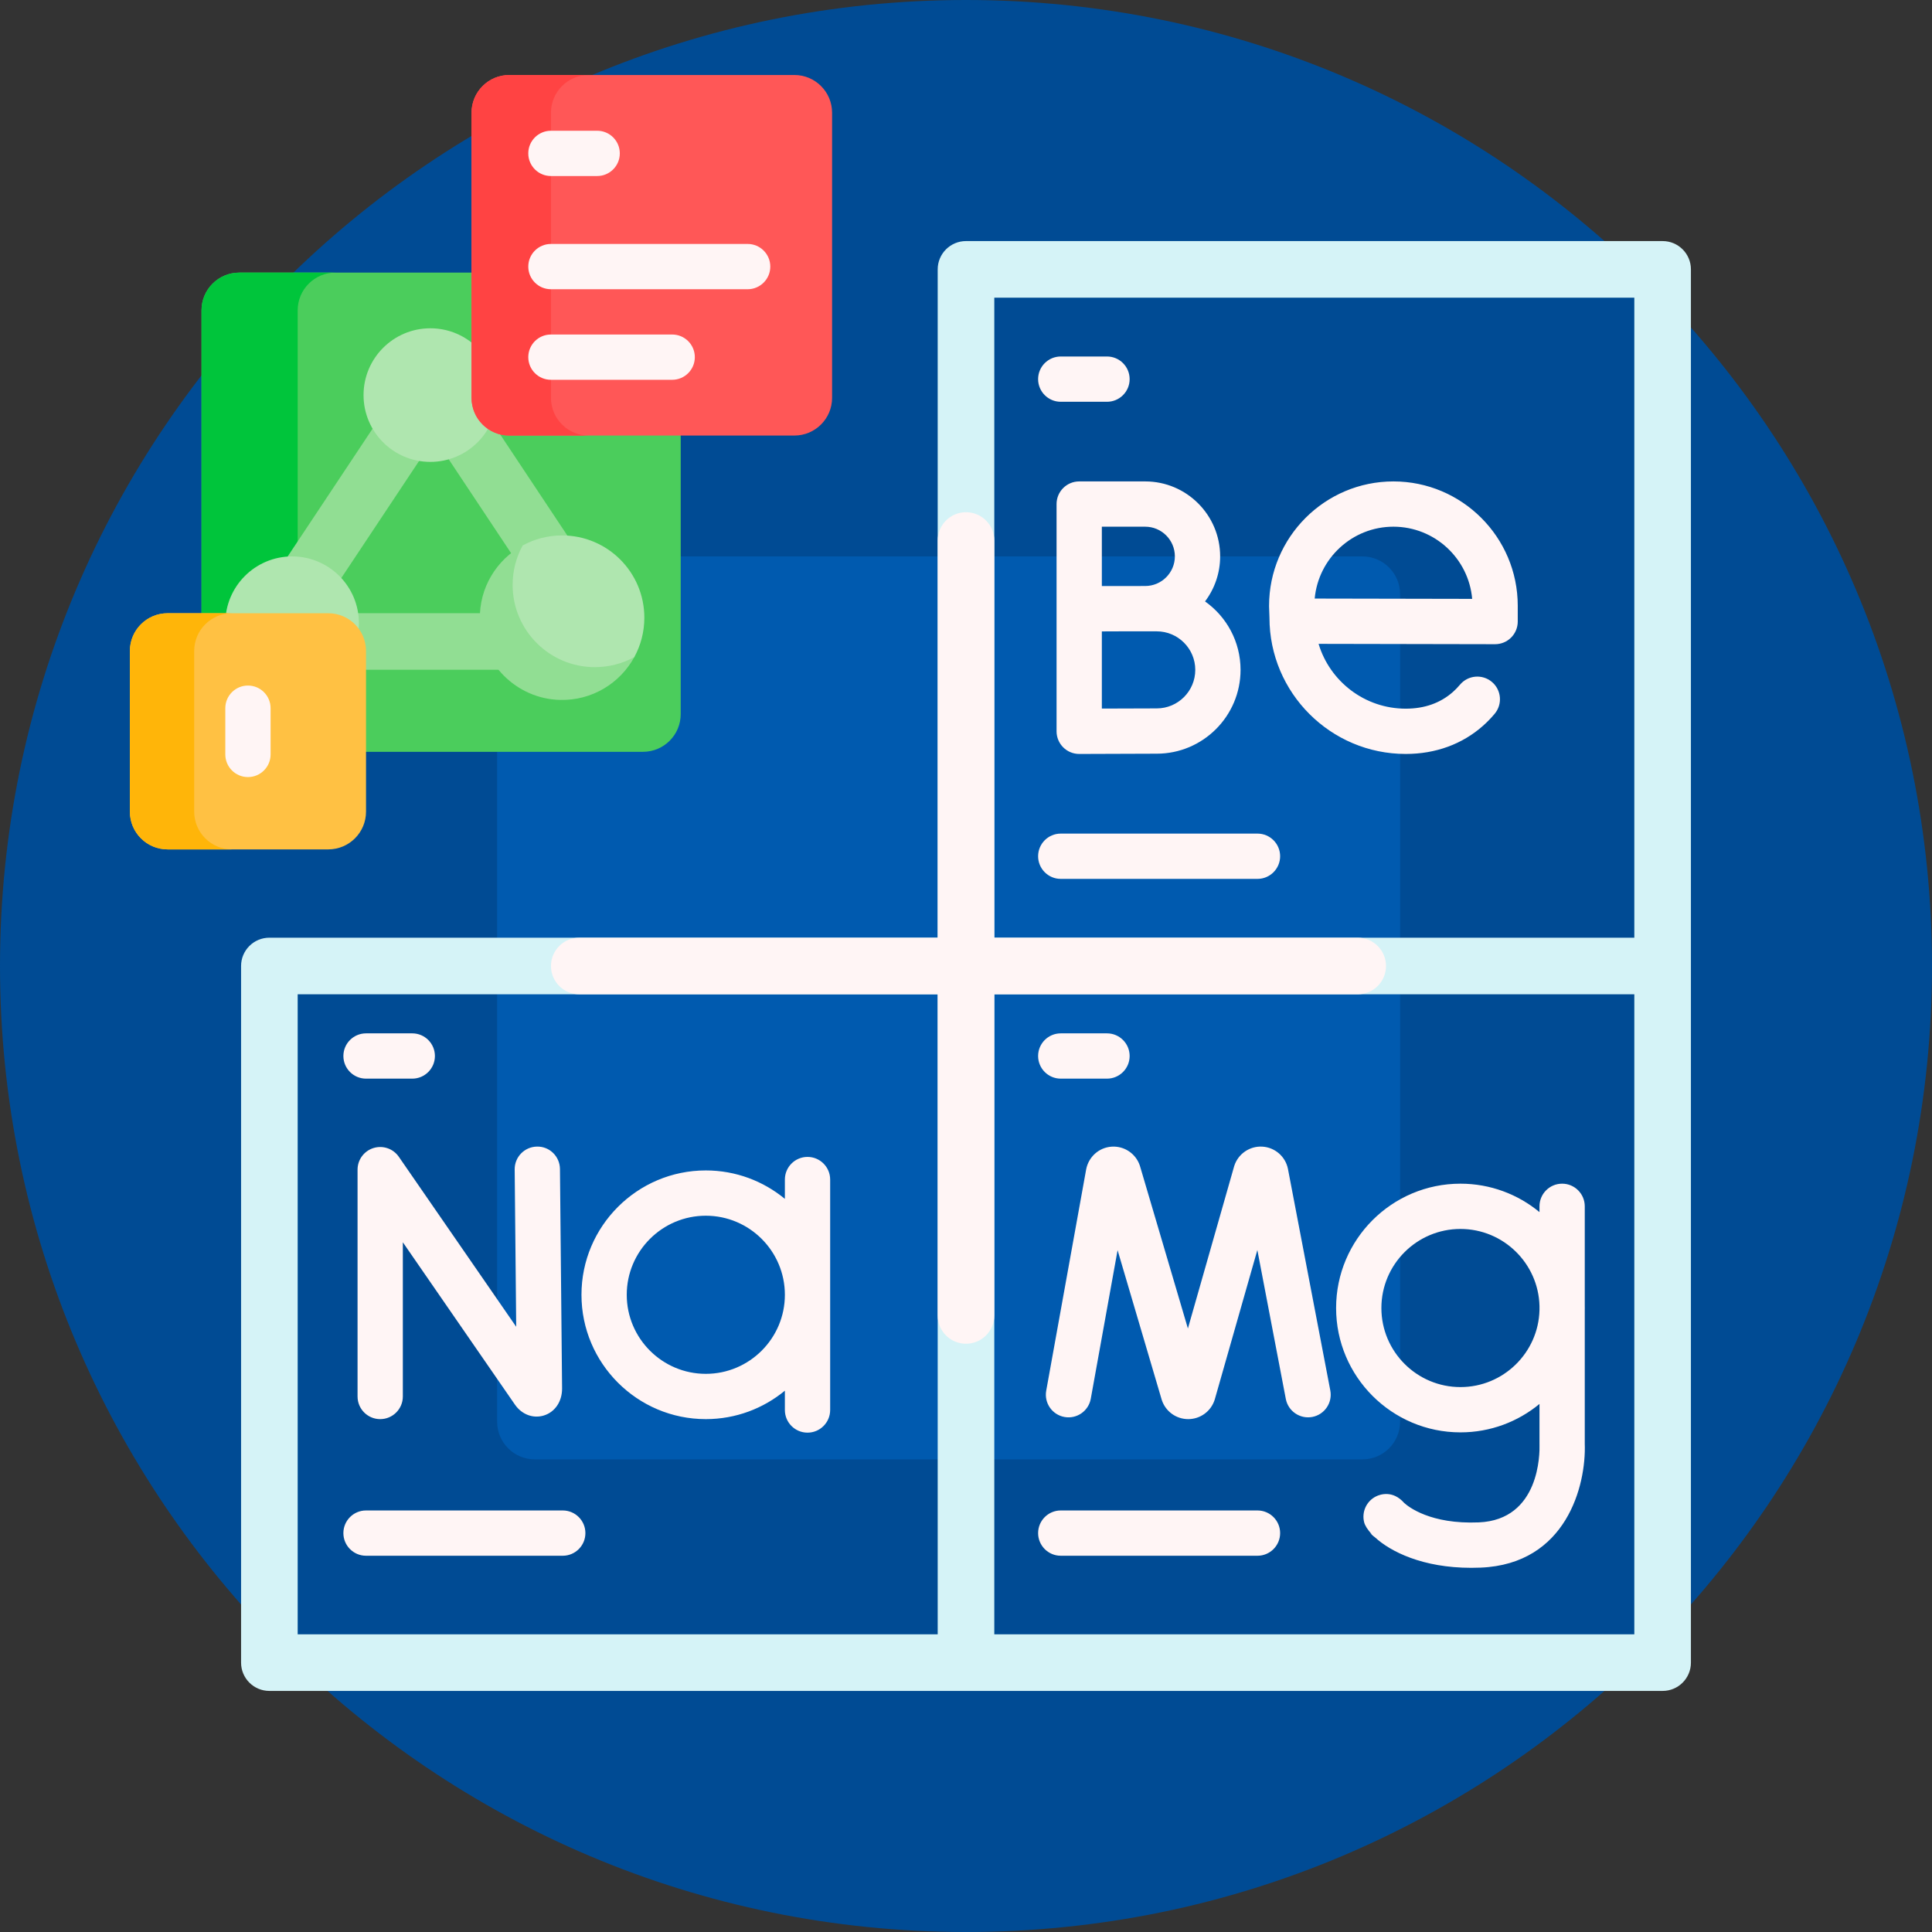
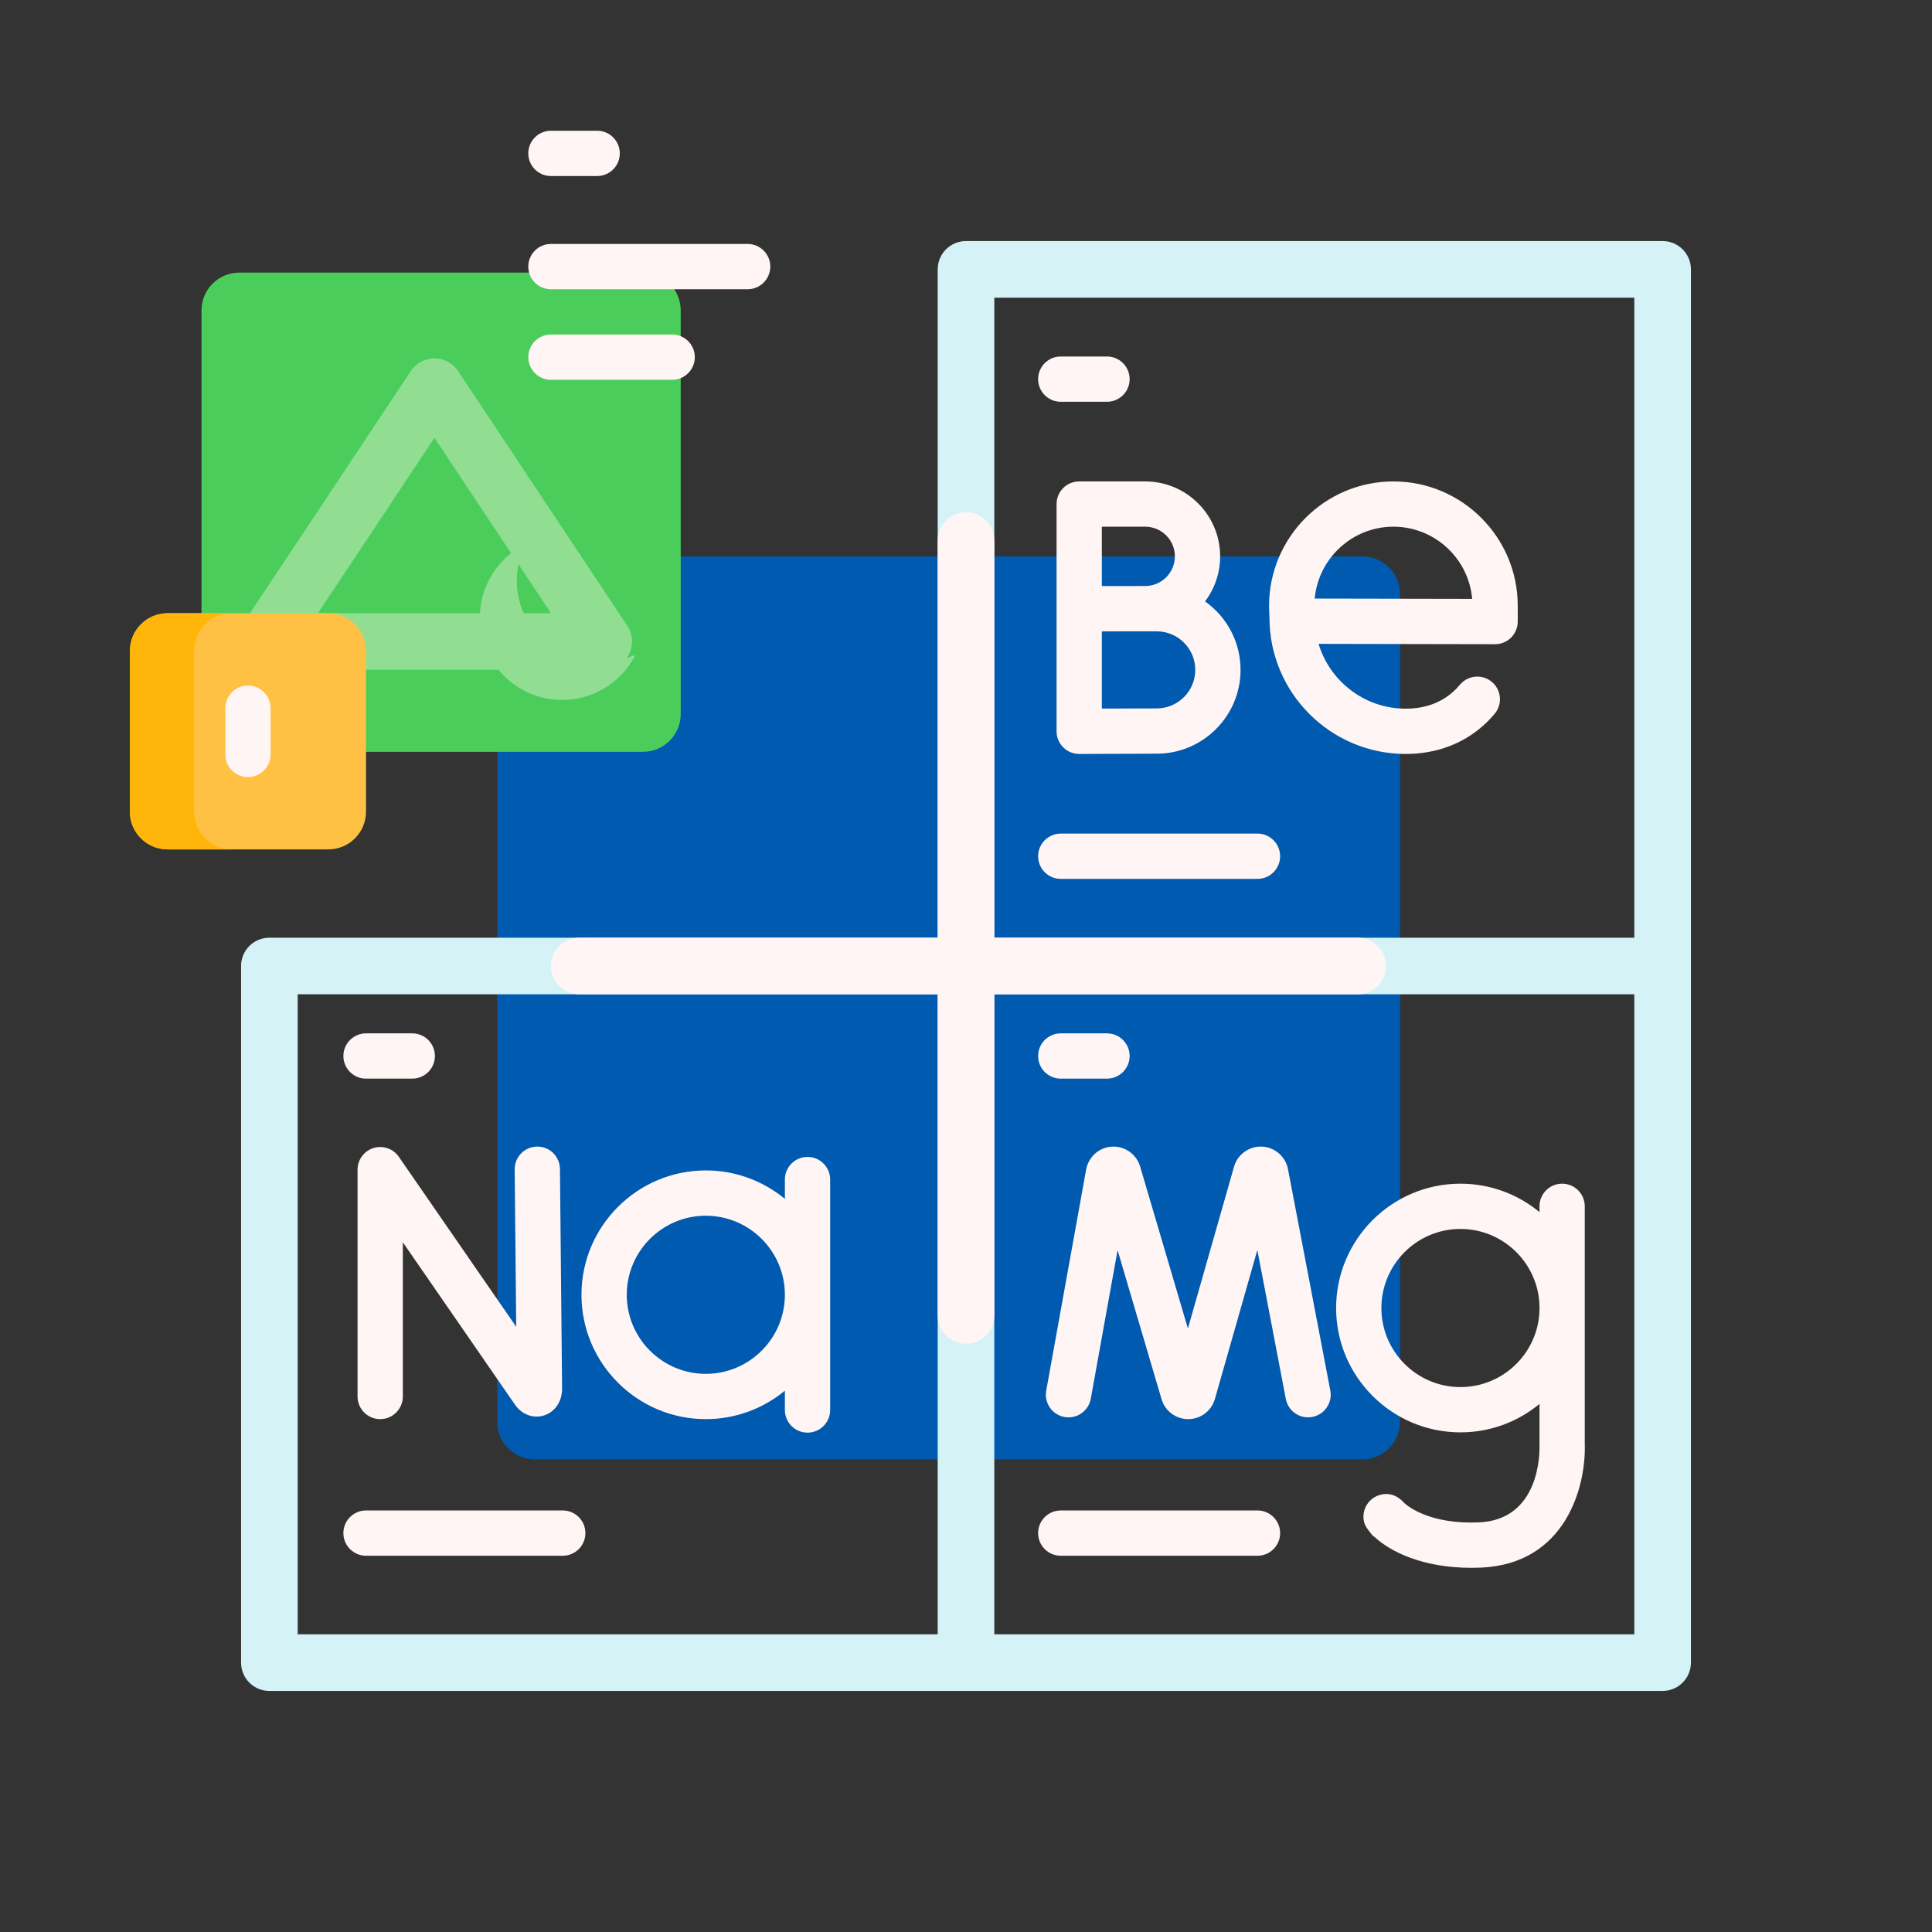
<svg xmlns="http://www.w3.org/2000/svg" id="Capa_1" enable-background="new 0 0 512 512" height="512" viewBox="0 0 512 512" width="512">
  <rect x="0" y="0" width="512" height="512" fill="#333333" stroke="none" />
  <g>
-     <path d="m512 256c0 141.385-114.615 256-256 256s-256-114.615-256-256 114.615-256 256-256 256 114.615 256 256z" fill="#004b94" />
    <path d="m371.042 157.457v219.296c0 5.523-4.477 10-10 10h-219.295c-5.523 0-10-4.477-10-10v-219.296c0-5.523 4.477-10 10-10h219.296c5.522 0 9.999 4.477 9.999 10z" fill="#005aaf" />
    <path d="m180.396 82.246v106.992c0 5.523-4.477 10-10 10h-106.992c-5.523 0-10-4.477-10-10v-106.992c0-5.523 4.477-10 10-10h106.992c5.523 0 10 4.477 10 10z" fill="#4bcd5c" />
-     <path d="m88.887 199.238h-25.483c-5.523 0-10-4.477-10-10v-106.992c0-5.523 4.477-10 10-10h25.483c-5.523 0-10 4.477-10 10v106.992c0 5.523 4.477 10 10 10z" fill="#00c53b" />
    <path d="m166.247 165.85-44.865-67.525c-1.39-2.092-3.735-3.35-6.247-3.35s-4.857 1.257-6.247 3.35l-44.865 67.525c-1.529 2.302-1.669 5.259-.363 7.694 1.306 2.436 3.846 3.956 6.61 3.956h89.73c2.764 0 5.304-1.52 6.61-3.956s1.166-5.393-.363-7.694zm-81.989-3.35 30.877-46.473 30.877 46.473z" fill="#91de93" />
    <path d="m167.838 173.717c-2.84 1.303-6.009 2.013-9.347 1.973-11.773-.142-21.387-9.756-21.529-21.529-.04-3.314.66-6.461 1.945-9.285.104-.228-.142-.458-.362-.338-6.926 3.773-11.578 11.192-11.38 19.679.271 11.574 9.697 21 21.271 21.271 8.511.199 15.948-4.481 19.711-11.439.109-.203-.101-.427-.309-.332z" fill="#91de93" />
-     <path d="m148.958 141.894c-3.784 0-7.343.964-10.445 2.661-1.696 3.102-2.661 6.661-2.661 10.445 0 12.039 9.76 21.799 21.799 21.799 3.784 0 7.343-.964 10.445-2.661 1.696-3.101 2.661-6.661 2.661-10.445.001-12.039-9.759-21.799-21.799-21.799zm-17.211-37.192c0 9.777-7.926 17.702-17.702 17.702s-17.702-7.926-17.702-17.702 7.925-17.702 17.701-17.702 17.703 7.926 17.703 17.702zm-36.633 60.457c0 9.777-7.926 17.702-17.702 17.702s-17.702-7.926-17.702-17.702c0-9.777 7.926-17.702 17.702-17.702s17.702 7.925 17.702 17.702z" fill="#afe6af" />
    <path d="m440.613 63.887h-184.613c-4.142 0-7.5 3.358-7.5 7.5v177.113h-177.113c-4.142 0-7.5 3.358-7.5 7.5v184.613c0 4.142 3.358 7.5 7.5 7.5h369.226c4.143 0 7.5-3.358 7.5-7.5v-369.226c0-4.142-3.357-7.5-7.5-7.5zm-177.113 15h169.613v169.613h-169.613zm-184.613 184.613h169.613v169.613h-169.613zm354.226 169.613h-169.613v-169.613h169.613z" fill="#d5f3f7" />
    <path d="m97 172.516v42.581c0 5.523-4.477 10-10 10h-42.581c-5.523 0-10-4.477-10-10v-42.581c0-5.523 4.477-10 10-10h42.581c5.523 0 10 4.477 10 10z" fill="#ffc143" />
    <path d="m61.464 225.097h-17.045c-5.523 0-10-4.477-10-10v-42.581c0-5.523 4.477-10 10-10h17.045c-5.523 0-10 4.477-10 10v42.581c0 5.523 4.477 10 10 10z" fill="#ffb509" />
-     <path d="m220.512 29.874v75.551c0 5.523-4.477 10-10 10h-75.551c-5.523 0-10-4.477-10-10v-75.551c0-5.523 4.477-10 10-10h75.551c5.523 0 10 4.478 10 10z" fill="#ff5757" />
-     <path d="m156.012 115.426h-21.051c-5.523 0-10-4.477-10-10v-75.552c0-5.523 4.477-10 10-10h21.051c-5.523 0-10 4.477-10 10v75.551c0 5.523 4.477 10.001 10 10.001z" fill="#ff4343" />
    <g fill="#fff5f5">
      <path d="m164.255 40.65c0-3.313-2.687-6-6-6h-12.255c-3.313 0-6 2.687-6 6s2.687 6 6 6h12.255c3.313 0 6-2.687 6-6zm13.881 60h-32.136c-3.313 0-6-2.687-6-6s2.687-6 6-6h32.136c3.313 0 6 2.687 6 6s-2.687 6-6 6zm26-30c0-3.313-2.687-6-6-6h-52.136c-3.313 0-6 2.687-6 6s2.687 6 6 6h52.136c3.313 0 6-2.687 6-6zm-138.426 135.284c3.313 0 6-2.687 6-6v-12.255c0-3.313-2.687-6-6-6s-6 2.687-6 6v12.255c0 3.313 2.686 6 6 6z" />
      <path d="m275.111 100.475c0-3.313 2.687-6 6-6h12.255c3.313 0 6 2.687 6 6s-2.687 6-6 6h-12.255c-3.313 0-6-2.686-6-6zm6 132.437h52.136c3.313 0 6-2.687 6-6s-2.687-6-6-6h-52.136c-3.313 0-6 2.687-6 6s2.687 6 6 6zm4.889-105.331h17.494c10.95 0 19.858 8.908 19.858 19.858 0 4.48-1.491 8.617-4.003 11.943 5.689 4.026 9.41 10.657 9.41 18.142 0 12.247-9.964 22.211-22.211 22.211-4.434 0-20.521.071-20.522.071h-.026c-1.587 0-3.108-.628-4.233-1.748-1.131-1.126-1.767-2.656-1.767-4.252v-60.226c0-3.313 2.687-5.999 6-5.999zm6 27.732h5.19c2.624-.009 5.025-.016 6.304-.016 4.333 0 7.858-3.525 7.858-7.858s-3.525-7.858-7.858-7.858h-11.494zm0 32.468c5.065-.021 11.893-.046 14.549-.046 5.63 0 10.211-4.581 10.211-10.211s-4.581-10.211-10.211-10.211h-9.346c-1.724.006-3.543.013-5.203.02zm44.318-26.987c-.003-.072-.004-.145-.004-.217 0-18.194 14.782-32.996 32.953-32.996 18.17 0 32.952 14.783 32.952 32.953v4.186c0 1.593-.634 3.121-1.762 4.247-1.125 1.123-2.649 1.753-4.238 1.753h-.012l-46.77-.091c2.986 9.926 12.21 17.178 23.097 17.178 4.995 0 9.213-1.5 12.536-4.459.646-.576 1.265-1.214 1.839-1.898 2.131-2.538 5.914-2.869 8.453-.739 2.538 2.13 2.869 5.915.738 8.453-.946 1.127-1.973 2.186-3.05 3.146-5.508 4.905-12.603 7.498-20.517 7.498-19.913 0-36.113-16.2-36.113-36.113 0-.011 0-.023 0-.034zm12.086-2.168 41.736.081c-.928-10.702-9.935-19.127-20.873-19.127-10.897.001-19.877 8.38-20.863 19.046zm-242.711 147.935c-1.492-2.161-4.217-3.099-6.723-2.318-2.507.781-4.214 3.102-4.214 5.728v60.113c0 3.313 2.687 6 6 6s6-2.687 6-6v-40.866l29.709 43.02c1.824 2.635 4.841 3.763 7.688 2.874 2.919-.912 4.805-3.682 4.805-7.115l-.563-58.196c-.032-3.313-2.733-6.003-6.058-5.941-3.313.032-5.974 2.744-5.941 6.058l.403 41.689zm114.307 6.033v61.073c0 3.313-2.687 6-6 6s-6-2.687-6-6v-5.122c-5.699 4.707-13.002 7.538-20.953 7.538-18.17 0-32.953-14.783-32.953-32.953s14.783-32.953 32.953-32.953c7.951 0 15.254 2.831 20.953 7.538v-5.121c0-3.313 2.687-6 6-6s6 2.686 6 6zm-12 30.536c0-11.554-9.399-20.953-20.953-20.953-11.553 0-20.953 9.399-20.953 20.953 0 11.553 9.399 20.953 20.953 20.953s20.953-9.399 20.953-20.953zm125.247 57.158h-52.136c-3.313 0-6 2.687-6 6s2.687 6 6 6h52.136c3.313 0 6-2.687 6-6s-2.686-6-6-6zm-236.247-114.437h12.255c3.313 0 6-2.687 6-6s-2.687-6-6-6h-12.255c-3.313 0-6 2.687-6 6s2.687 6 6 6zm295.378 129.586c-.84.035-1.664.052-2.47.052-12.918 0-21.435-4.309-25.563-8.113-.475-.333-.909-.74-1.284-1.22l-.086-.107c.144.168.34.36.585.556-1.146-1.207-1.829-2.324-2.049-3.189-.698-2.75.626-5.617 3.173-6.867.992-.487 4.366-1.74 7.444 1.75 1.092.994 6.947 5.685 19.753 5.148 16.262-.672 16.166-18.493 16.102-20.522-.002-.063-.004-.152-.004-.215v-10.651c-5.698 4.703-12.998 7.532-20.946 7.532-18.17 0-32.952-14.783-32.952-32.953s14.782-32.953 32.952-32.953c7.948 0 15.248 2.828 20.946 7.532v-1.532c0-3.313 2.687-6 6-6s6 2.687 6 6v26.311c.004.214.007.427.007.642s-.003.428-.007.642v35.318c.395 11.023-4.855 31.899-27.601 32.839zm15.602-69.339c-.287-11.305-9.573-20.413-20.946-20.413-11.553 0-20.952 9.399-20.952 20.953s9.399 20.953 20.952 20.953c11.373 0 20.659-9.108 20.946-20.413zm-66.665-36.351c-.667-3.273-3.462-5.69-6.797-5.879-3.321-.188-6.384 1.899-7.416 5.076-.022.069-.043.138-.063.208l-12.232 42.911-12.678-42.974c-.021-.071-.044-.142-.067-.213-1.063-3.167-4.137-5.224-7.469-5-3.334.223-6.104 2.671-6.749 6.021l-10.585 58.648c-.589 3.261 1.577 6.382 4.839 6.971s6.381-1.578 6.97-4.839l7.105-39.369 11.666 39.543c.021.072.044.144.067.214 1.011 3.004 3.811 5.016 6.977 5.015h.038c3.182-.016 5.98-2.061 6.963-5.086.022-.069.044-.139.064-.209l11.264-39.516 7.543 39.467c.623 3.255 3.776 5.384 7.02 4.767 3.255-.622 5.39-3.765 4.768-7.02zm-60.204-35.896c-3.313 0-6 2.687-6 6s2.687 6 6 6h12.255c3.313 0 6-2.687 6-6s-2.687-6-6-6zm-131.975 126.437h-52.136c-3.313 0-6 2.687-6 6s2.687 6 6 6h52.136c3.313 0 6-2.687 6-6s-2.686-6-6-6zm218.171-144.288c0-4.142-3.358-7.5-7.5-7.5h-96.307v-105.258c0-4.142-3.358-7.5-7.5-7.5s-7.5 3.358-7.5 7.5v105.258h-94.988c-4.142 0-7.5 3.358-7.5 7.5s3.358 7.5 7.5 7.5h94.988v85.106c0 4.142 3.358 7.5 7.5 7.5s7.5-3.358 7.5-7.5v-85.106h96.307c4.142 0 7.5-3.358 7.5-7.5z" />
    </g>
  </g>
</svg>